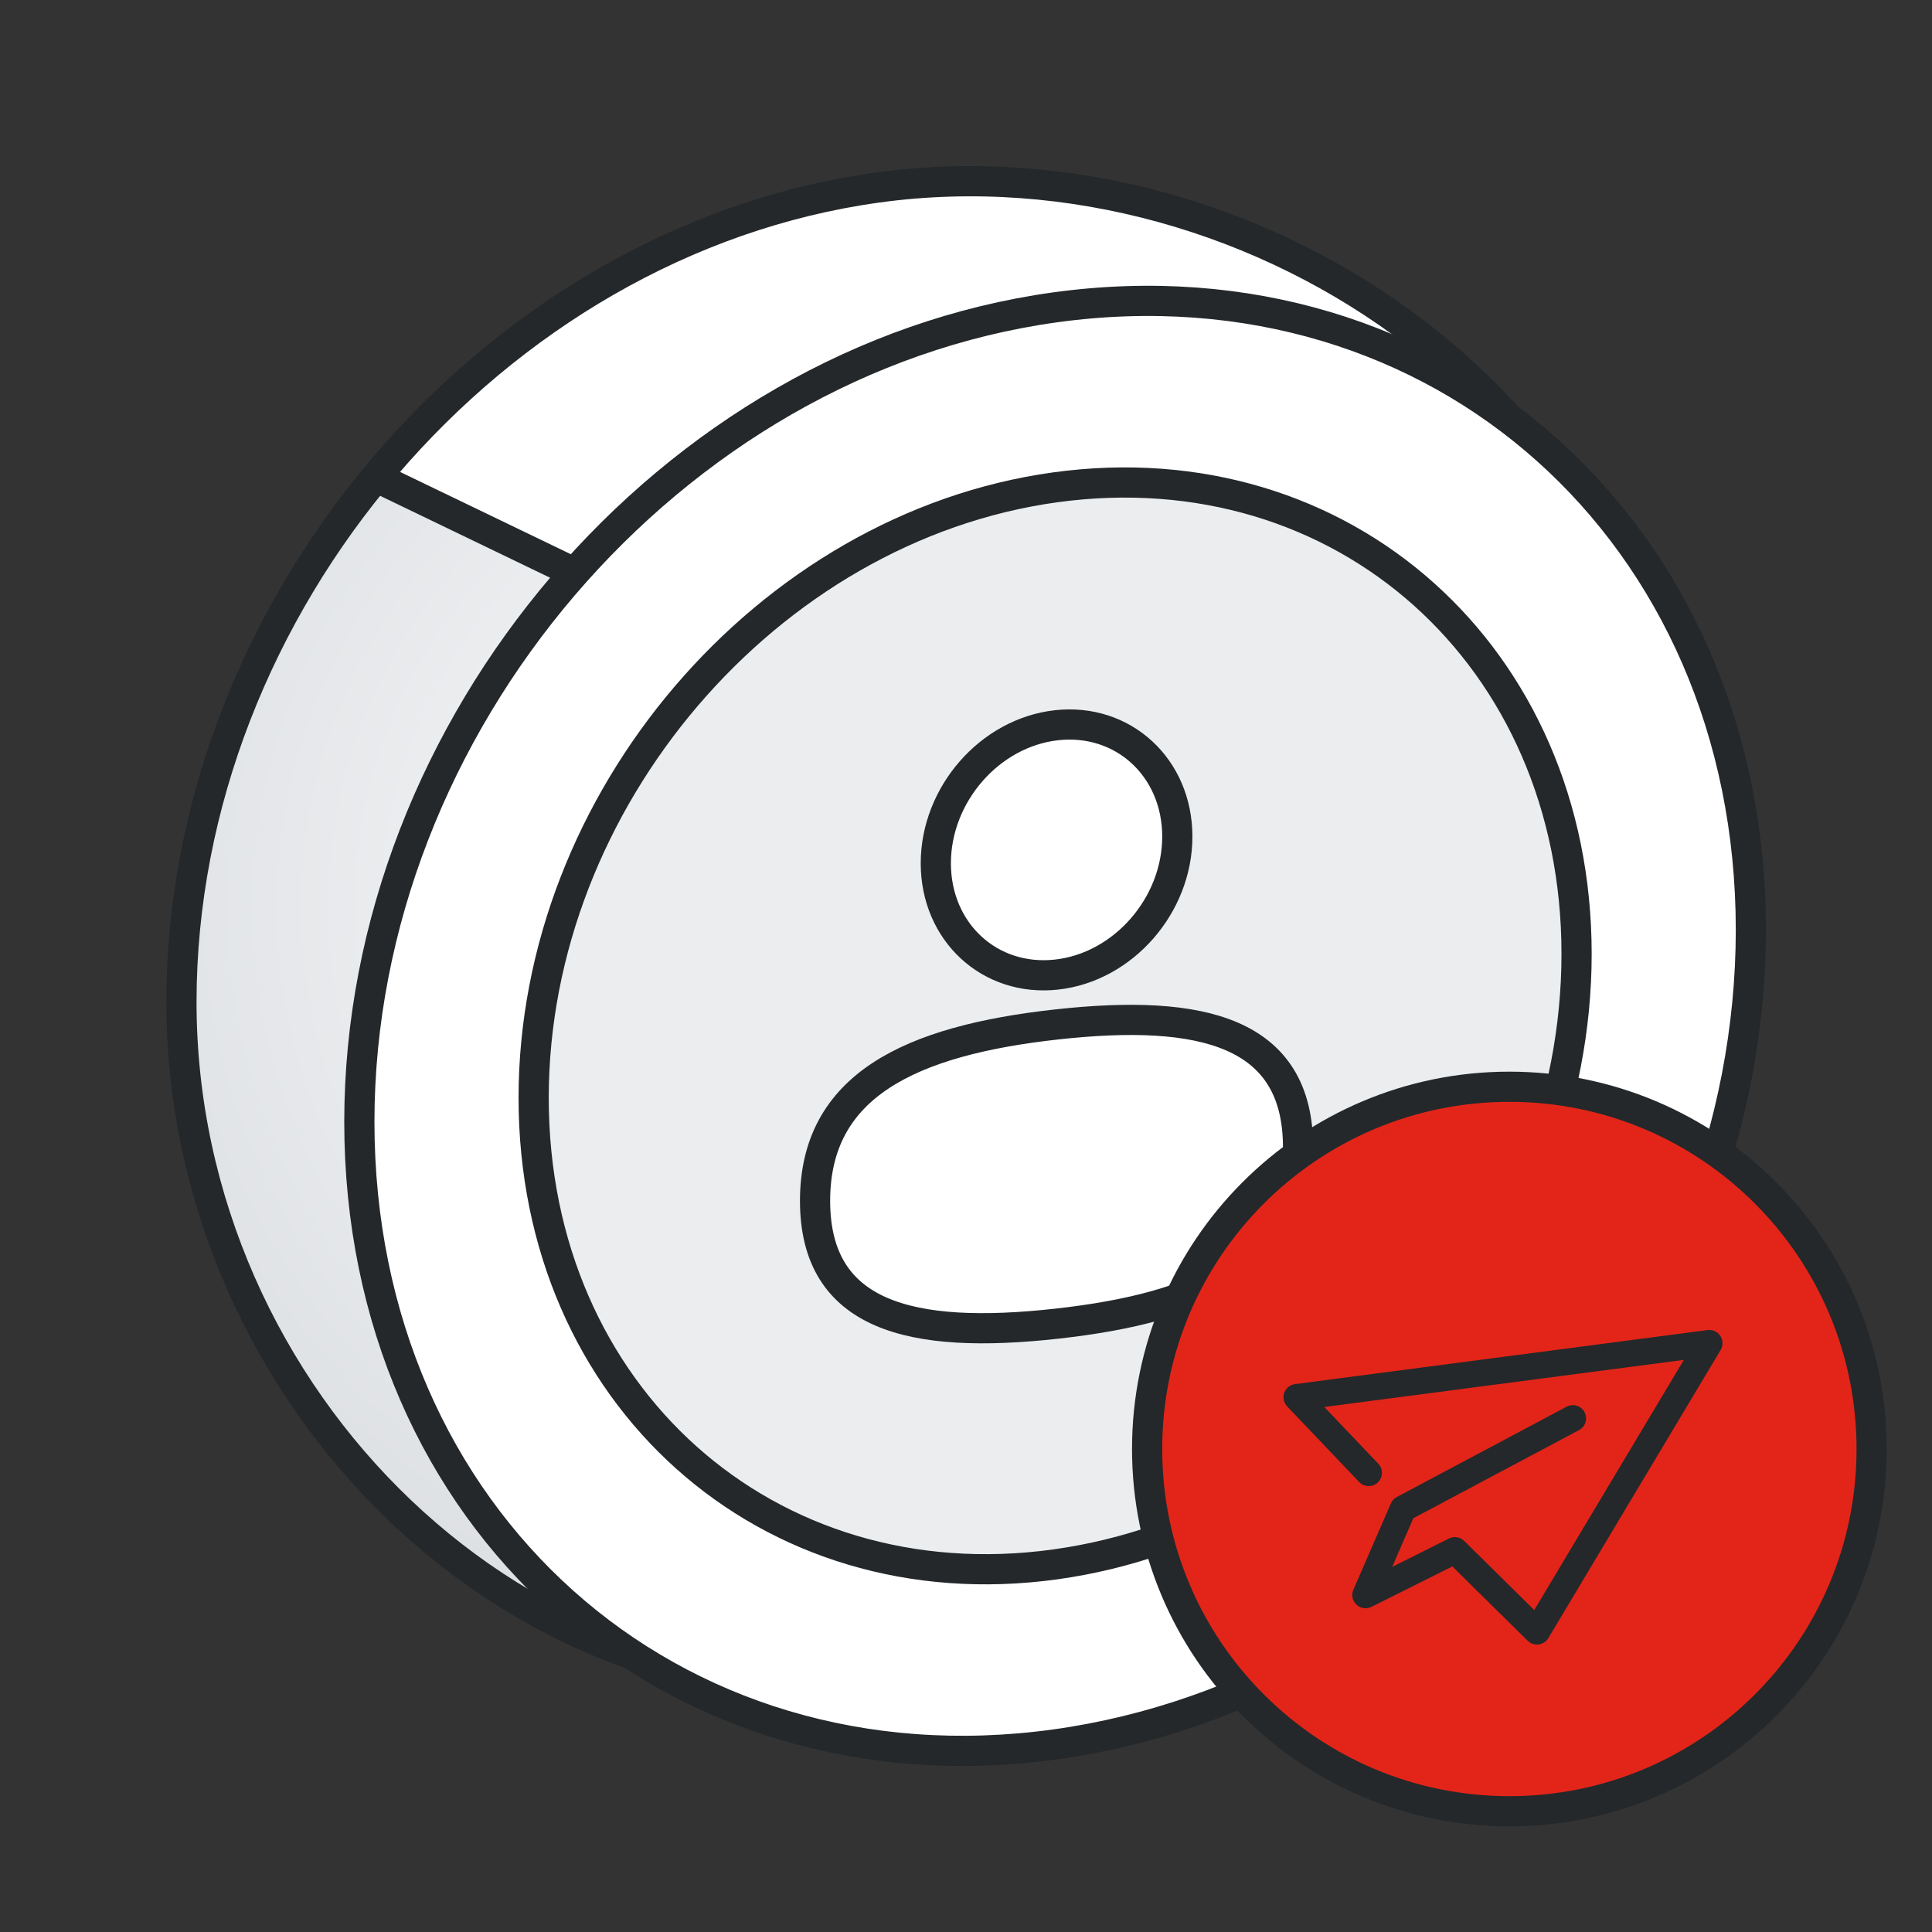
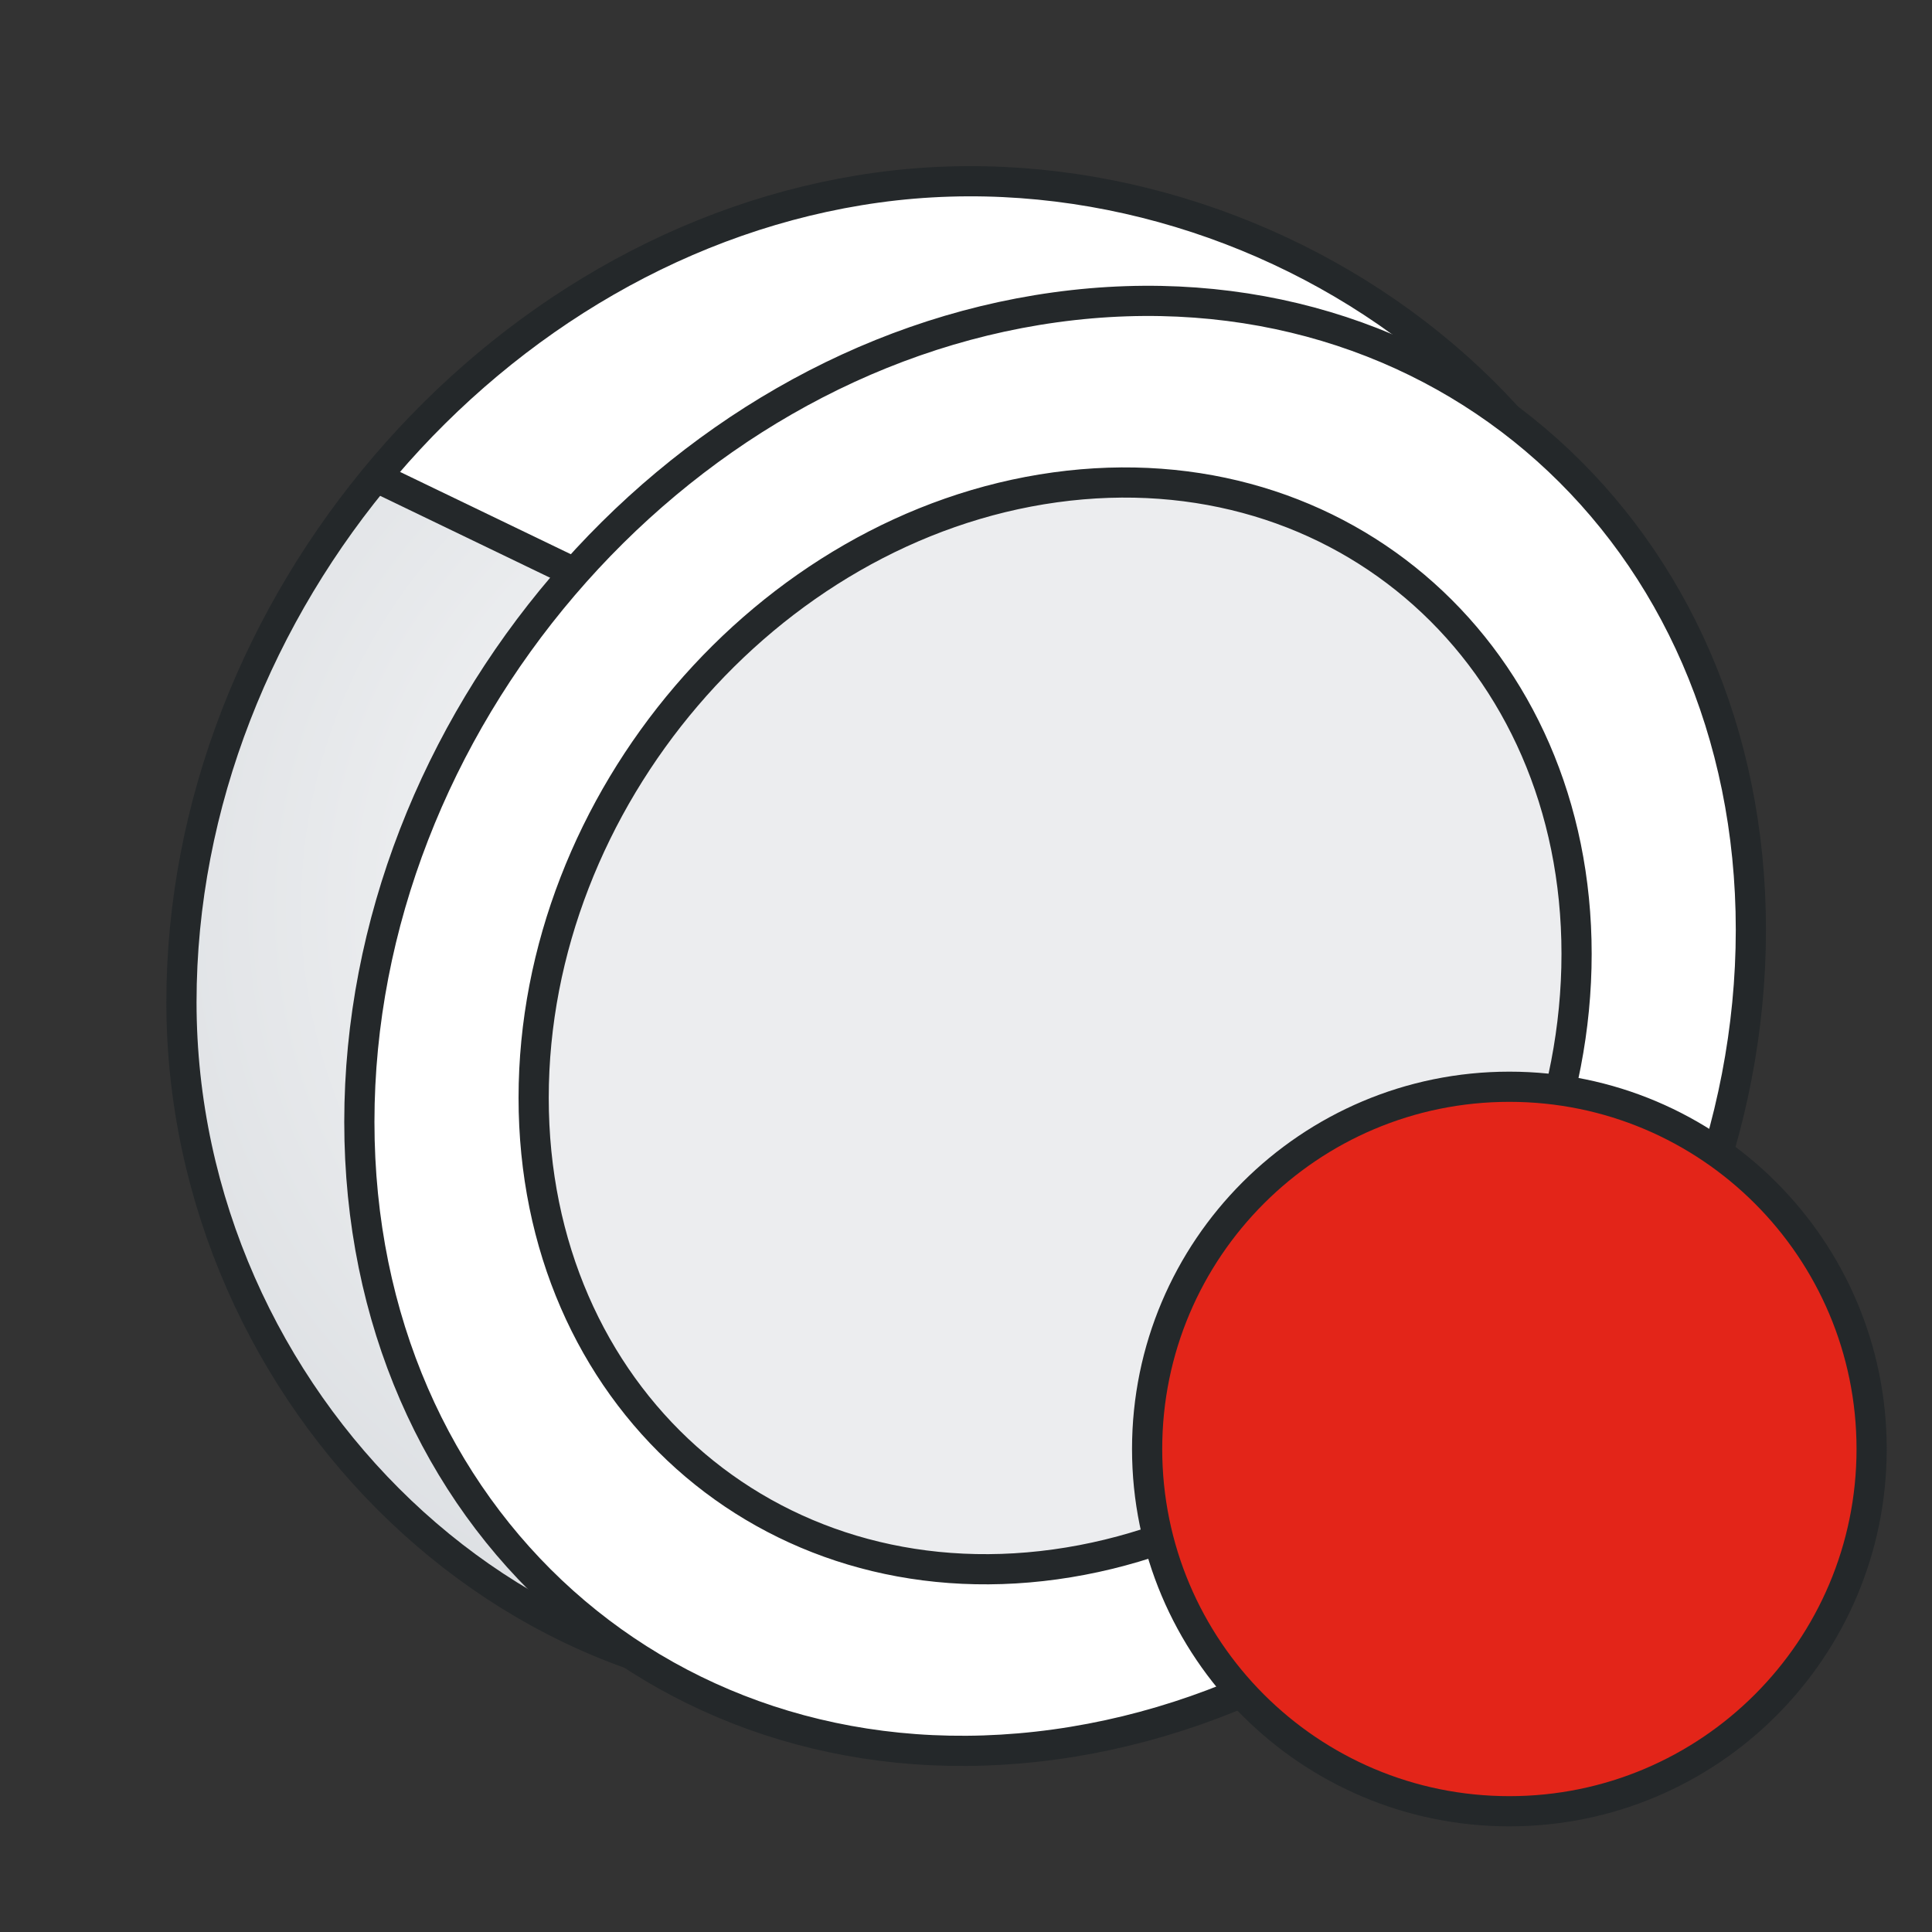
<svg xmlns="http://www.w3.org/2000/svg" width="120px" height="120px" viewBox="0 0 120 120" version="1.1">
  <rect x="0" y="0" width="120" height="120" fill="#333333" stroke="none" />
  <title>ic_l_beginner</title>
  <defs>
    <radialGradient cx="14.874%" cy="34.408%" fx="14.874%" fy="34.408%" r="141.553%" gradientTransform="translate(0.149, 0.344), scale(1, 0.636), rotate(33.354), translate(-0.149, -0.344)" id="radialGradient-1">
      <stop stop-color="#FFFFFF" offset="0%" />
      <stop stop-color="#CED2D7" offset="100%" />
    </radialGradient>
  </defs>
  <g id="页面-1" stroke="none" stroke-width="1" fill="none" fill-rule="evenodd">
    <g id="入门-投资学堂" transform="translate(-875, -1020)">
      <g id="编组-8备份-2" transform="translate(360, 800)">
        <g id="编组" transform="translate(515, 220)">
          <g id="编组-3备份" transform="translate(60, 60) scale(-1, 1) translate(-60, -60)translate(11.25, 11.25)">
            <path d="M54.264,92.919 C78.132,96.214 97.48,75.644 97.48,50.996 C97.48,26.349 78.132,3.697 54.264,0.402 C30.397,-2.892 7.215,14.418 7.215,39.066 C7.215,63.713 30.397,89.625 54.264,92.919 Z" id="椭圆形备份-3" fill="#FFFFFF" />
            <path d="M54.264,92.919 C78.132,96.214 96.555,75.601 97.48,50.996 C97.824,41.817 93.787,30.95 85.369,18.395 L72.285,25.645 C50.749,69.18 44.742,91.605 54.264,92.919 Z" id="椭圆形备份-2" fill="url(#radialGradient-1)" />
            <line x1="72.285" y1="24.701" x2="85.369" y2="18.395" id="路径-2" stroke="#24282A" stroke-width="1.875" stroke-linecap="round" />
            <path d="M52.348,93.267 C76.215,96.562 97.48,75.644 97.48,50.996 C97.48,26.349 78.132,3.697 54.264,0.402 C30.397,-2.892 5.299,14.766 5.299,39.413 C5.299,64.061 28.481,89.973 52.348,93.267 Z" id="椭圆形" stroke="#24282A" stroke-width="1.875" stroke-linecap="round" />
            <path d="M43.215,97.098 C67.082,100.392 86.43,83.082 86.43,58.434 C86.43,33.787 67.082,11.135 43.215,7.84 C19.348,4.546 0,21.856 0,46.504 C0,71.151 19.348,93.803 43.215,97.098 Z" id="椭圆形备份" stroke="#24282A" stroke-width="1.875" fill="#FFFFFF" stroke-linecap="round" stroke-linejoin="round" />
            <path d="M43.215,85.918 C61.103,88.387 75.604,75.413 75.604,56.94 C75.604,38.467 61.103,21.49 43.215,19.02 C25.327,16.551 10.826,29.525 10.826,47.998 C10.826,66.471 25.327,83.448 43.215,85.918 Z" id="椭圆形备份-5" stroke="#24282A" stroke-width="1.875" fill="#ECEDEF" stroke-linecap="round" />
-             <path d="M43.125,49.283 C47.267,49.742 50.625,46.646 50.625,42.369 C50.625,38.092 47.267,34.253 43.125,33.795 C38.983,33.337 35.625,36.432 35.625,40.709 C35.625,44.986 38.983,48.825 43.125,49.283 Z M43.125,70.967 C52.217,71.973 58.125,70.492 58.125,63.334 C58.125,56.175 52.217,53.387 43.125,52.381 C34.033,51.375 28.125,52.856 28.125,60.015 C28.125,67.173 34.033,69.961 43.125,70.967 Z" id="形状结合" stroke="#24282A" stroke-width="1.875" fill="#FFFFFF" stroke-linecap="round" stroke-linejoin="round" />
          </g>
          <g id="编组-2" transform="translate(71.25, 67.5)" stroke="#24282A" stroke-linecap="round">
            <path d="M22.5,45 C34.926,45 45,34.926 45,22.5 C45,10.074 34.926,0 22.5,0 C10.074,0 0,10.074 0,22.5 C0,34.926 10.074,45 22.5,45 Z" id="路径" stroke-width="1.875" fill="#E32519" />
-             <polyline id="路径" stroke-width="1.646" stroke-linejoin="round" transform="translate(20.27, 22.145) rotate(22) translate(-20.27, -22.145)" points="25.413 18.399 17.736 27.551 17.584 33.395 21.689 28.744 28.302 31.496 31.52 10.895 9.02 23.606 14.924 26.285" />
          </g>
        </g>
      </g>
    </g>
  </g>
</svg>